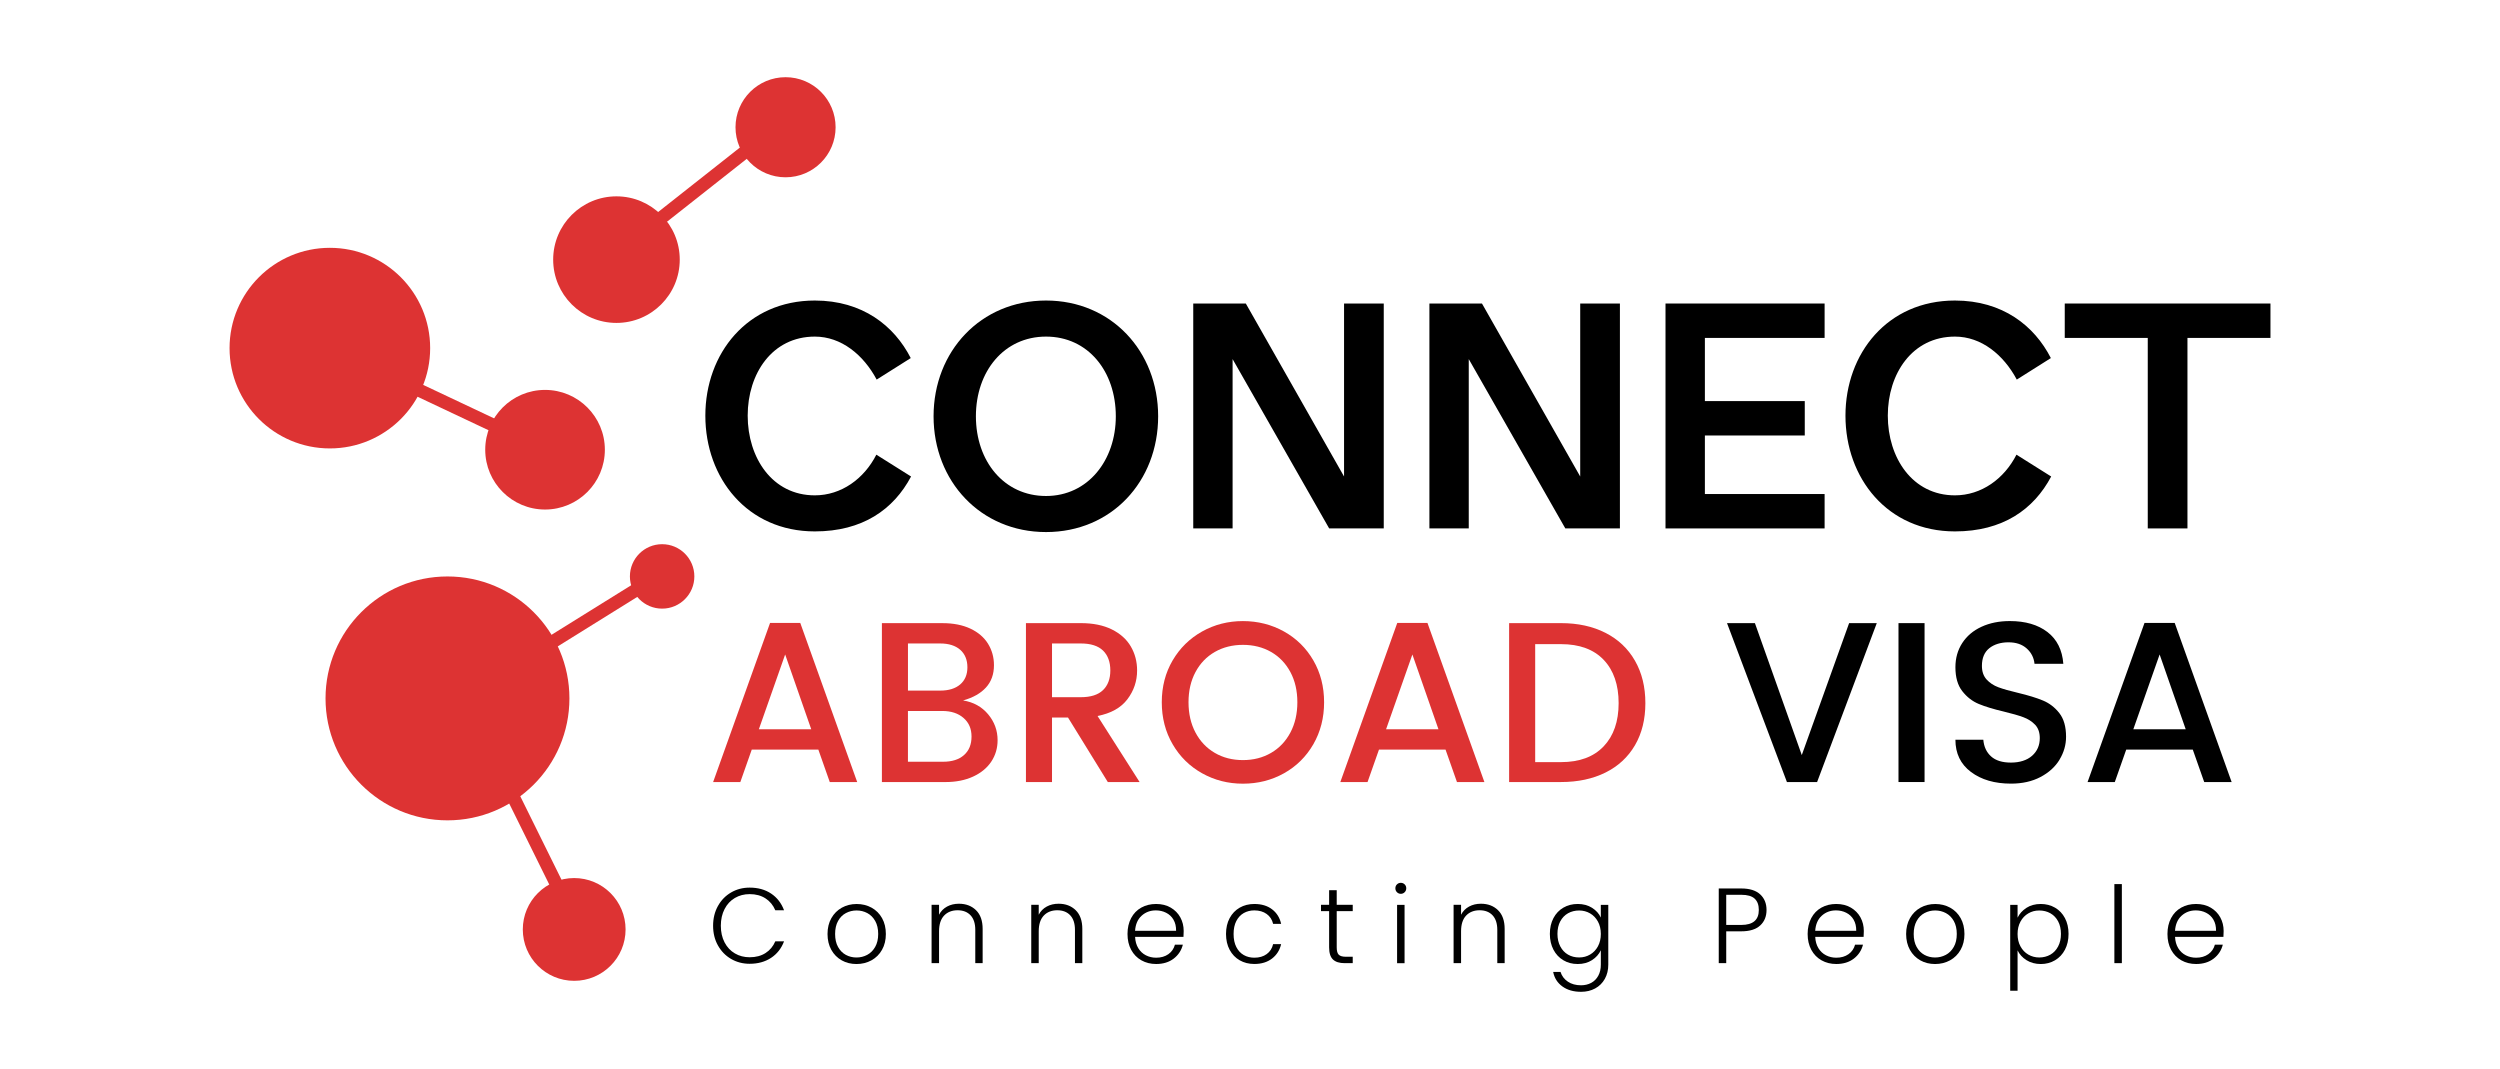
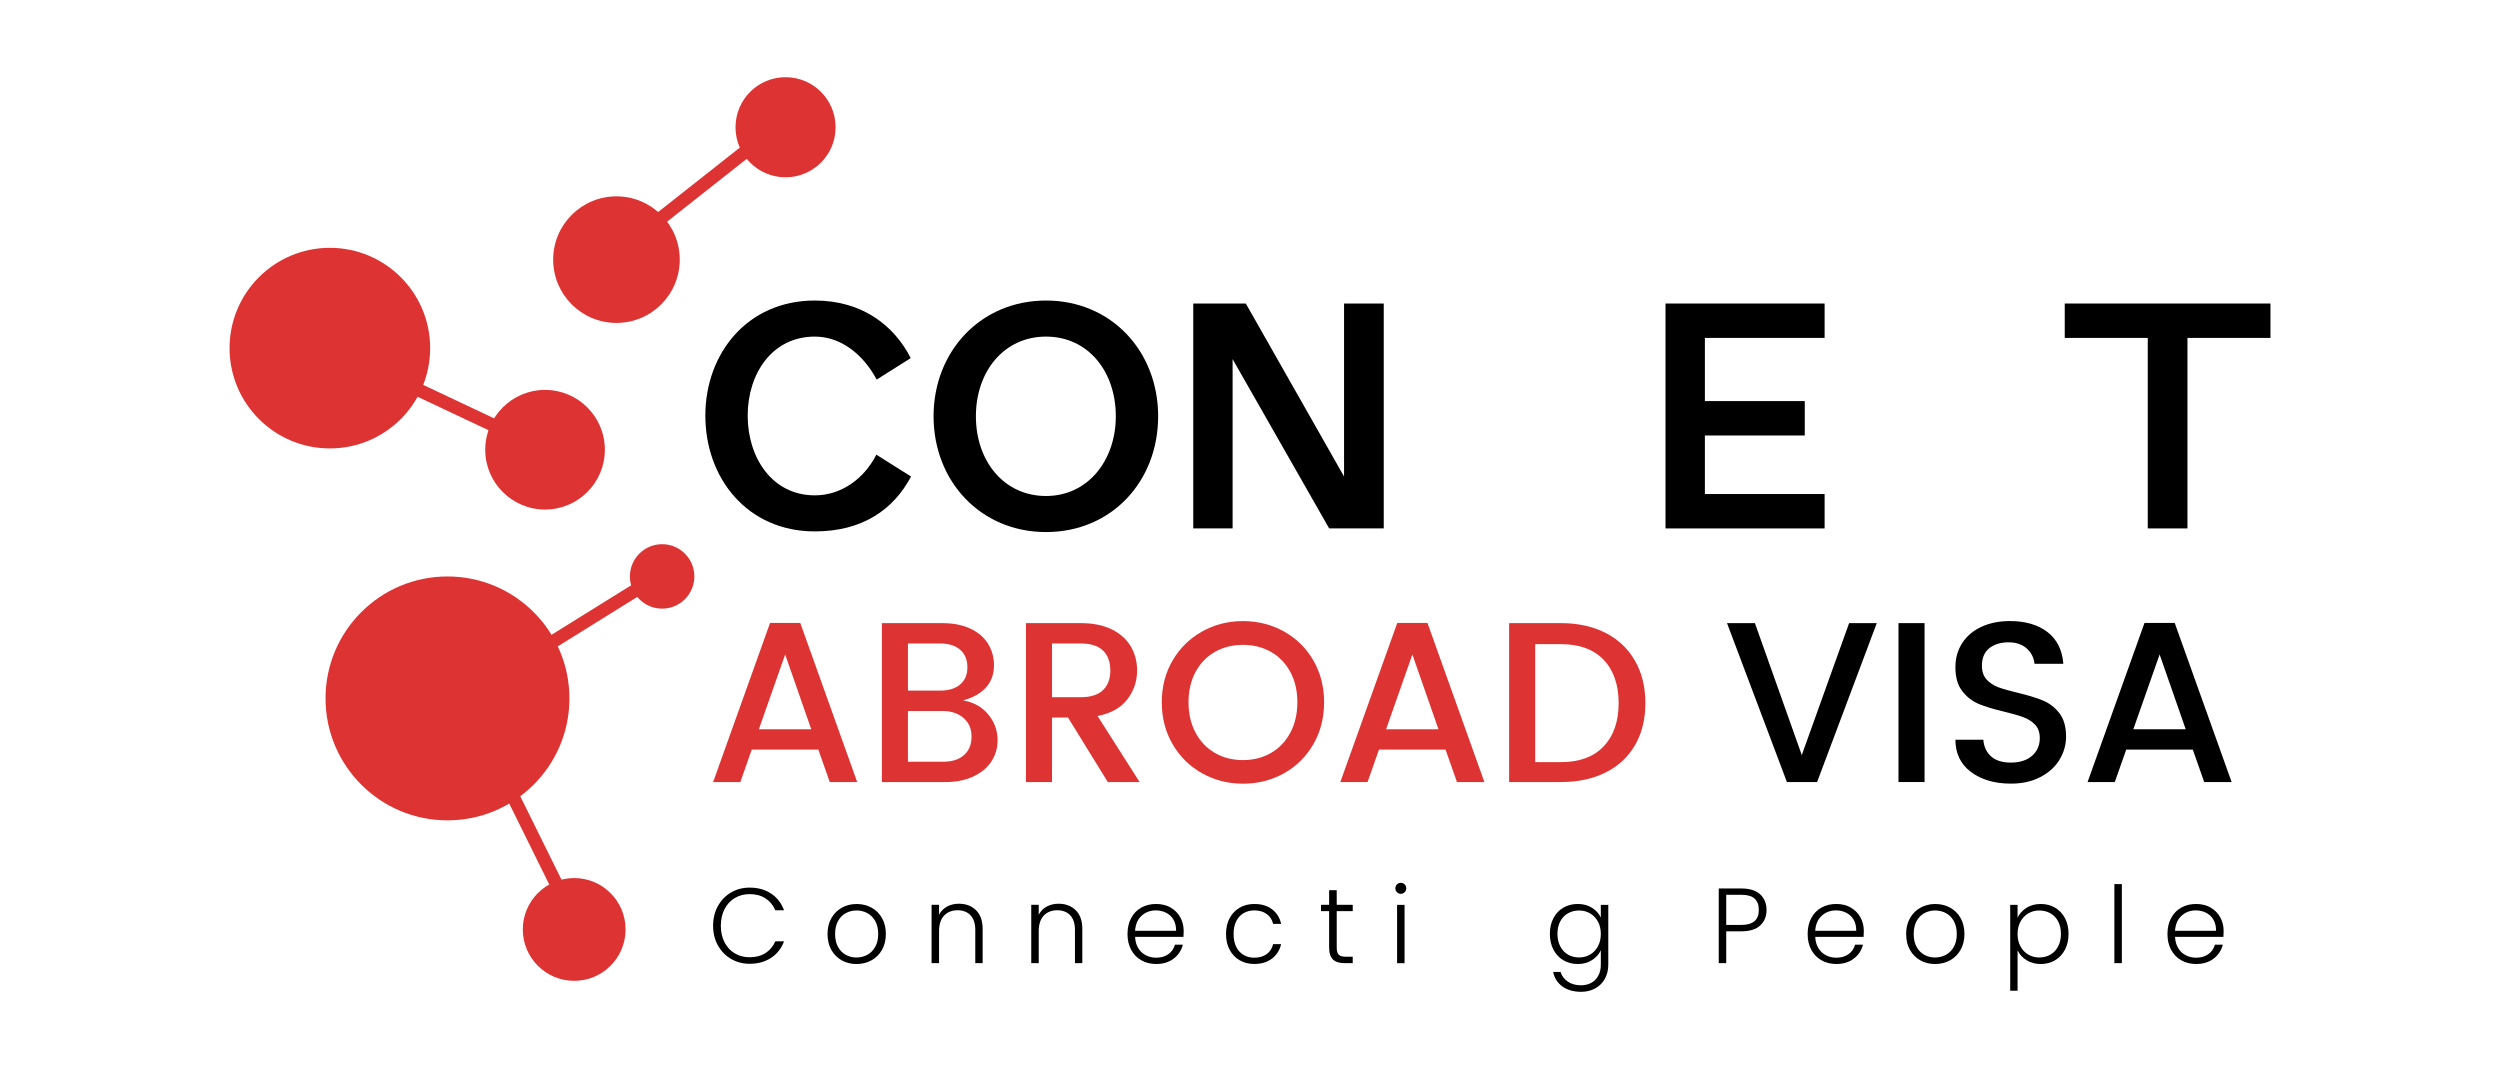
<svg xmlns="http://www.w3.org/2000/svg" id="Layer_1" viewBox="0 0 1080 461.8">
  <defs>
    <style>.cls-1{fill:#d33;}</style>
  </defs>
  <circle class="cls-1" cx="248.05" cy="401.52" r="22.2" />
  <circle class="cls-1" cx="286.04" cy="249.01" r="13.92" />
  <circle class="cls-1" cx="193.31" cy="301.71" r="52.68" />
  <g>
    <path d="M304.71,179.55c0-26.86,18.15-49.72,47.29-49.72,20.57,0,34.29,10.86,41.44,24.86l-14.72,9.29c-5.72-10.72-15.29-18.57-26.72-18.57-18.43,0-29,16-29,34.15s10.57,34.43,29,34.43c11.43,0,21.29-7.14,26.58-17.57l15,9.43c-7.57,14.29-21,23.72-41.58,23.72-29.15,0-47.29-23-47.29-50.01Z" />
    <path d="M403.3,179.84c0-28.15,20.43-50.01,48.58-50.01s48.44,21.86,48.44,50.01-20.15,50.01-48.44,50.01-48.58-22-48.58-50.01Zm78.73,0c0-19.43-12-34.43-30.15-34.43s-30.29,15-30.29,34.43,12.15,34.43,30.29,34.43,30.15-15.43,30.15-34.43Z" />
    <path d="M515.47,131.12h22.72l42.44,74.73v-74.73h17.15v97.16h-23.58l-41.72-73.15v73.15h-17v-97.16Z" />
-     <path d="M617.49,131.12h22.72l42.44,74.73v-74.73h17.15v97.16h-23.58l-41.72-73.15v73.15h-17v-97.16Z" />
    <path d="M719.5,131.12h68.73v14.86h-51.72v27.29h43.15v14.86h-43.15v25.29h51.72v14.86h-68.73v-97.16Z" />
-     <path d="M797.24,179.55c0-26.86,18.15-49.72,47.29-49.72,20.57,0,34.29,10.86,41.44,24.86l-14.72,9.29c-5.72-10.72-15.29-18.57-26.72-18.57-18.43,0-29,16-29,34.15s10.57,34.43,29,34.43c11.43,0,21.29-7.14,26.58-17.57l15,9.43c-7.57,14.29-21,23.72-41.58,23.72-29.15,0-47.29-23-47.29-50.01Z" />
    <path d="M980.84,131.12v14.86h-35.86v82.3h-17.15v-82.3h-35.86v-14.86h88.87Z" />
  </g>
  <g>
    <circle class="cls-1" cx="266.31" cy="112.16" r="27.34" />
    <circle class="cls-1" cx="339.36" cy="54.97" r="21.62" />
    <rect class="cls-1" x="243.01" y="83.76" width="104.35" height="5.67" transform="translate(9.79 201.41) rotate(-38.26)" />
  </g>
  <g>
    <circle class="cls-1" cx="235.46" cy="194.28" r="25.84" />
    <circle class="cls-1" cx="142.5" cy="150.39" r="43.33" />
    <rect class="cls-1" x="186.15" y="120.93" width="5.67" height="102.8" transform="translate(-47.54 269.65) rotate(-64.73)" />
  </g>
  <rect class="cls-1" x="226.03" y="315.41" width="5.67" height="86.63" transform="translate(-135.24 138.53) rotate(-26.3)" />
  <rect class="cls-1" x="206.58" y="268.35" width="83.94" height="5.67" transform="translate(-105.73 172.16) rotate(-31.88)" />
  <g>
    <path class="cls-1" d="M353.51,323.82h-28.75l-4.94,14.03h-11.75l24.6-68.75h13.04l24.6,68.75h-11.85l-4.94-14.03Zm-3.06-8.79l-11.26-32.3-11.36,32.3h22.62Z" />
    <path class="cls-1" d="M426.86,308.56c2.73,3.26,4.1,7,4.1,11.21,0,3.43-.91,6.5-2.72,9.24-1.81,2.73-4.43,4.89-7.85,6.47-3.43,1.58-7.41,2.37-11.95,2.37h-27.46v-68.65h26.18c4.68,0,8.69,.79,12.05,2.37s5.89,3.75,7.61,6.52c1.71,2.77,2.57,5.86,2.57,9.29,0,3.89-1.15,7.1-3.46,9.63-2.31,2.54-5.6,4.39-9.88,5.58,4.48,.72,8.08,2.72,10.82,5.98Zm-34.62-10.22h13.93c3.69,0,6.57-.89,8.64-2.67,2.07-1.78,3.11-4.25,3.11-7.41s-1.04-5.75-3.11-7.56c-2.07-1.81-4.96-2.72-8.64-2.72h-13.93v20.35Zm24.2,27.86c2.17-1.91,3.26-4.58,3.26-8s-1.15-6.04-3.46-8.05c-2.31-2.01-5.37-3.01-9.19-3.01h-14.82v21.93h15.21c3.82,0,6.82-.95,8.99-2.86Z" />
    <path class="cls-1" d="M478.57,337.84l-17.19-27.86h-6.91v27.86h-11.26v-68.65h23.71c5.27,0,9.73,.91,13.39,2.72,3.65,1.81,6.39,4.26,8.2,7.36,1.81,3.1,2.72,6.55,2.72,10.37,0,4.61-1.4,8.76-4.2,12.45-2.8,3.69-7.1,6.09-12.89,7.21l18.18,28.55h-13.73Zm-24.1-36.65h12.45c4.28,0,7.47-1.02,9.58-3.06,2.11-2.04,3.16-4.87,3.16-8.5s-1.05-6.55-3.16-8.59c-2.11-2.04-5.3-3.06-9.58-3.06h-12.45v23.21Z" />
    <path class="cls-1" d="M554.68,272.8c5.37,3,9.6,7.16,12.69,12.5,3.09,5.33,4.64,11.36,4.64,18.08s-1.55,12.76-4.64,18.13c-3.1,5.37-7.33,9.55-12.69,12.55-5.37,3-11.28,4.49-17.73,4.49s-12.27-1.5-17.63-4.49c-5.37-3-9.62-7.18-12.74-12.55-3.13-5.37-4.69-11.41-4.69-18.13s1.56-12.74,4.69-18.08c3.13-5.33,7.38-9.5,12.74-12.5,5.37-3,11.24-4.49,17.63-4.49s12.36,1.5,17.73,4.49Zm-29.88,8.84c-3.56,2.04-6.34,4.94-8.35,8.69-2.01,3.75-3.01,8.1-3.01,13.04s1,9.3,3.01,13.09c2.01,3.79,4.79,6.72,8.35,8.79,3.56,2.08,7.61,3.11,12.15,3.11s8.59-1.04,12.15-3.11c3.56-2.07,6.34-5,8.35-8.79,2.01-3.79,3.01-8.15,3.01-13.09s-1-9.29-3.01-13.04c-2.01-3.75-4.79-6.65-8.35-8.69-3.56-2.04-7.61-3.06-12.15-3.06s-8.59,1.02-12.15,3.06Z" />
    <path class="cls-1" d="M624.47,323.82h-28.75l-4.94,14.03h-11.76l24.6-68.75h13.04l24.6,68.75h-11.85l-4.94-14.03Zm-3.06-8.79l-11.26-32.3-11.36,32.3h22.62Z" />
    <path class="cls-1" d="M706.31,321.94c-3,5.14-7.25,9.07-12.74,11.8-5.5,2.73-11.9,4.1-19.21,4.1h-22.42v-68.65h22.42c7.31,0,13.71,1.4,19.21,4.2,5.5,2.8,9.75,6.82,12.74,12.05,3,5.24,4.49,11.34,4.49,18.32s-1.5,13.04-4.49,18.18Zm-13.53,.49c4.31-4.54,6.47-10.77,6.47-18.67s-2.16-14.21-6.47-18.72c-4.31-4.51-10.45-6.77-18.42-6.77h-11.16v50.97h11.16c7.97,0,14.11-2.27,18.42-6.82Z" />
    <path d="M758.12,269.19l20.25,57,20.45-57h11.95l-25.78,68.65h-13.04l-25.88-68.65h12.05Z" />
-     <path d="M831.41,269.19v68.65h-11.26v-68.65h11.26Z" />
+     <path d="M831.41,269.19v68.65h-11.26v-68.65h11.26" />
    <path d="M889.74,328.16c-1.88,3.1-4.63,5.6-8.25,7.51-3.62,1.91-7.87,2.86-12.74,2.86-7.05,0-12.81-1.68-17.29-5.04-4.48-3.36-6.72-8-6.72-13.93h12.05c.26,3.03,1.38,5.43,3.36,7.21,1.97,1.78,4.84,2.67,8.59,2.67s6.93-.99,9.14-2.96c2.21-1.97,3.31-4.51,3.31-7.61,0-2.44-.68-4.36-2.02-5.78-1.35-1.42-3.05-2.5-5.09-3.26-2.04-.76-4.84-1.56-8.4-2.42-4.48-1.05-8.1-2.16-10.87-3.31-2.77-1.15-5.14-3-7.11-5.53-1.98-2.53-2.96-5.98-2.96-10.32,0-3.95,.99-7.44,2.96-10.47,1.98-3.03,4.74-5.37,8.3-7.01,3.56-1.65,7.64-2.47,12.25-2.47,6.72,0,12.13,1.58,16.25,4.74,4.11,3.16,6.4,7.74,6.86,13.73h-12.45c-.26-2.63-1.38-4.84-3.36-6.62-1.97-1.78-4.61-2.67-7.9-2.67s-6.19,.86-8.3,2.57c-2.11,1.71-3.16,4.25-3.16,7.61,0,2.44,.67,4.39,2.02,5.88,1.35,1.48,3.05,2.6,5.09,3.36,2.04,.76,4.87,1.57,8.5,2.42,4.41,1.05,8,2.16,10.77,3.31,2.77,1.15,5.12,2.96,7.06,5.43,1.94,2.47,2.91,5.88,2.91,10.22,0,3.49-.94,6.78-2.82,9.88Z" />
    <path d="M947.28,323.82h-28.75l-4.94,14.03h-11.76l24.6-68.75h13.04l24.6,68.75h-11.85l-4.94-14.03Zm-3.06-8.79l-11.26-32.3-11.36,32.3h22.62Z" />
  </g>
  <g>
    <path d="M310.14,391.41c1.38-2.51,3.28-4.46,5.68-5.86,2.4-1.4,5.08-2.1,8.03-2.1,3.6,0,6.68,.85,9.25,2.56,2.57,1.71,4.44,4.11,5.61,7.22h-3.78c-.92-2.18-2.33-3.89-4.22-5.12-1.89-1.23-4.18-1.85-6.85-1.85-2.37,0-4.5,.55-6.39,1.66-1.89,1.11-3.38,2.7-4.45,4.78-1.08,2.08-1.62,4.49-1.62,7.22s.54,5.14,1.62,7.2c1.08,2.06,2.56,3.65,4.45,4.75,1.89,1.11,4.02,1.66,6.39,1.66,2.68,0,4.96-.61,6.85-1.82,1.89-1.21,3.3-2.9,4.22-5.05h3.78c-1.17,3.08-3.05,5.46-5.63,7.15s-5.66,2.54-9.23,2.54c-2.95,0-5.63-.7-8.03-2.1-2.4-1.4-4.29-3.35-5.68-5.84s-2.08-5.32-2.08-8.49,.69-6.01,2.08-8.52Z" />
    <path d="M363.61,414.86c-1.89-1.06-3.39-2.57-4.48-4.52-1.09-1.95-1.64-4.24-1.64-6.85s.55-4.9,1.66-6.85c1.11-1.95,2.62-3.46,4.52-4.52,1.91-1.06,4.05-1.59,6.42-1.59s4.52,.53,6.44,1.59c1.92,1.06,3.43,2.57,4.52,4.52,1.09,1.95,1.64,4.24,1.64,6.85s-.55,4.86-1.66,6.83c-1.11,1.97-2.63,3.48-4.57,4.55-1.94,1.06-4.09,1.59-6.46,1.59s-4.5-.53-6.39-1.59Zm11.01-2.35c1.41-.75,2.56-1.89,3.44-3.42,.88-1.52,1.32-3.39,1.32-5.61s-.43-4.08-1.29-5.61c-.86-1.52-2-2.66-3.42-3.42-1.42-.75-2.95-1.13-4.62-1.13s-3.2,.38-4.62,1.13c-1.42,.75-2.55,1.89-3.39,3.42-.85,1.52-1.27,3.39-1.27,5.61s.42,4.09,1.27,5.61c.85,1.52,1.97,2.66,3.37,3.42,1.4,.75,2.93,1.13,4.59,1.13s3.2-.38,4.62-1.13Z" />
    <path d="M421.64,393.21c1.91,1.86,2.86,4.56,2.86,8.1v14.77h-3.18v-14.4c0-2.74-.69-4.83-2.05-6.28s-3.24-2.17-5.61-2.17-4.37,.77-5.82,2.31c-1.45,1.54-2.17,3.8-2.17,6.78v13.75h-3.23v-25.2h3.23v4.29c.8-1.54,1.95-2.71,3.46-3.53,1.51-.82,3.21-1.22,5.12-1.22,3.01,0,5.48,.93,7.38,2.79Z" />
    <path d="M464.7,393.21c1.91,1.86,2.86,4.56,2.86,8.1v14.77h-3.18v-14.4c0-2.74-.69-4.83-2.05-6.28s-3.24-2.17-5.61-2.17-4.37,.77-5.82,2.31c-1.45,1.54-2.17,3.8-2.17,6.78v13.75h-3.23v-25.2h3.23v4.29c.8-1.54,1.95-2.71,3.46-3.53,1.51-.82,3.21-1.22,5.12-1.22,3.01,0,5.48,.93,7.38,2.79Z" />
    <path d="M511.27,404.73h-20.91c.09,1.91,.55,3.54,1.38,4.89s1.92,2.38,3.28,3.07c1.35,.69,2.83,1.04,4.43,1.04,2.09,0,3.85-.51,5.28-1.52,1.43-1.02,2.38-2.39,2.84-4.11h3.42c-.62,2.46-1.93,4.47-3.95,6.02-2.02,1.55-4.55,2.33-7.59,2.33-2.37,0-4.49-.53-6.37-1.59-1.88-1.06-3.35-2.57-4.41-4.52-1.06-1.95-1.59-4.24-1.59-6.85s.52-4.91,1.57-6.88c1.05-1.97,2.51-3.48,4.38-4.52,1.88-1.05,4.02-1.57,6.42-1.57s4.5,.52,6.3,1.57c1.8,1.05,3.18,2.45,4.15,4.22,.97,1.77,1.45,3.73,1.45,5.89,0,1.11-.03,1.95-.09,2.54Zm-4.32-7.43c-.78-1.32-1.85-2.32-3.21-3-1.35-.68-2.83-1.01-4.43-1.01-2.4,0-4.45,.77-6.14,2.31-1.69,1.54-2.63,3.71-2.82,6.51h17.72c.03-1.88-.35-3.48-1.13-4.8Z" />
    <path d="M531.21,396.63c1.05-1.95,2.49-3.46,4.34-4.52,1.85-1.06,3.95-1.59,6.32-1.59,3.11,0,5.67,.77,7.68,2.31s3.32,3.63,3.9,6.28h-3.46c-.43-1.82-1.36-3.24-2.79-4.27-1.43-1.03-3.21-1.55-5.33-1.55-1.69,0-3.22,.39-4.57,1.15-1.35,.77-2.42,1.92-3.21,3.44-.79,1.52-1.18,3.39-1.18,5.61s.39,4.09,1.18,5.63c.78,1.54,1.85,2.69,3.21,3.46,1.35,.77,2.88,1.15,4.57,1.15,2.12,0,3.9-.51,5.33-1.55,1.43-1.03,2.36-2.47,2.79-4.32h3.46c-.59,2.58-1.89,4.66-3.92,6.23-2.03,1.57-4.58,2.35-7.66,2.35-2.37,0-4.48-.53-6.32-1.59-1.85-1.06-3.29-2.57-4.34-4.52-1.05-1.95-1.57-4.24-1.57-6.85s.52-4.9,1.57-6.85Z" />
    <path d="M577.46,393.61v15.65c0,1.54,.29,2.6,.88,3.18s1.62,.88,3.09,.88h2.95v2.77h-3.46c-2.28,0-3.97-.53-5.08-1.59-1.11-1.06-1.66-2.81-1.66-5.24v-15.65h-3.51v-2.72h3.51v-6.32h3.28v6.32h6.92v2.72h-6.92Z" />
    <path d="M603.49,385.44c-.46-.46-.69-1.03-.69-1.71s.23-1.24,.69-1.68c.46-.45,1.02-.67,1.66-.67s1.2,.22,1.66,.67c.46,.45,.69,1.01,.69,1.68s-.23,1.25-.69,1.71c-.46,.46-1.02,.69-1.66,.69s-1.2-.23-1.66-.69Zm3.28,5.45v25.2h-3.23v-25.2h3.23Z" />
-     <path d="M647.15,393.21c1.91,1.86,2.86,4.56,2.86,8.1v14.77h-3.18v-14.4c0-2.74-.69-4.83-2.05-6.28s-3.24-2.17-5.61-2.17-4.37,.77-5.82,2.31c-1.45,1.54-2.17,3.8-2.17,6.78v13.75h-3.23v-25.2h3.23v4.29c.8-1.54,1.95-2.71,3.46-3.53,1.51-.82,3.21-1.22,5.12-1.22,3.01,0,5.48,.93,7.38,2.79Z" />
    <path d="M687.77,392.18c1.75,1.11,3.01,2.51,3.78,4.2v-5.49h3.23v25.85c0,2.31-.5,4.35-1.5,6.14-1,1.78-2.39,3.16-4.18,4.13-1.78,.97-3.82,1.45-6.09,1.45-3.23,0-5.92-.77-8.05-2.31-2.14-1.54-3.47-3.63-3.99-6.28h3.18c.55,1.75,1.61,3.15,3.16,4.2,1.55,1.05,3.45,1.57,5.7,1.57,1.63,0,3.09-.35,4.39-1.04,1.29-.69,2.31-1.72,3.05-3.07,.74-1.35,1.11-2.95,1.11-4.8v-6.23c-.8,1.72-2.07,3.15-3.81,4.27s-3.79,1.68-6.16,1.68-4.38-.54-6.21-1.62c-1.83-1.08-3.26-2.6-4.29-4.57-1.03-1.97-1.55-4.25-1.55-6.83s.52-4.85,1.55-6.81c1.03-1.95,2.46-3.46,4.29-4.52,1.83-1.06,3.9-1.59,6.21-1.59s4.43,.55,6.18,1.66Zm2.54,5.95c-.83-1.54-1.96-2.72-3.39-3.55-1.43-.83-3.01-1.25-4.73-1.25s-3.39,.4-4.8,1.2c-1.42,.8-2.53,1.96-3.35,3.48-.82,1.52-1.22,3.33-1.22,5.42s.41,3.87,1.22,5.42c.82,1.55,1.93,2.74,3.35,3.55,1.41,.82,3.01,1.22,4.8,1.22s3.3-.42,4.73-1.25,2.56-2.02,3.39-3.55c.83-1.54,1.25-3.32,1.25-5.35s-.42-3.81-1.25-5.35Z" />
    <path d="M760.41,399.79c-1.82,1.69-4.54,2.54-8.17,2.54h-6.51v13.75h-3.23v-32.26h9.74c3.6,0,6.31,.85,8.15,2.54,1.83,1.69,2.75,3.94,2.75,6.74s-.91,5-2.72,6.69Zm-.6-6.69c0-2.15-.6-3.78-1.8-4.89-1.2-1.11-3.12-1.66-5.77-1.66h-6.51v13.02h6.51c5.05,0,7.57-2.15,7.57-6.46Z" />
    <path d="M805.09,404.73h-20.91c.09,1.91,.55,3.54,1.38,4.89s1.92,2.38,3.28,3.07c1.35,.69,2.83,1.04,4.43,1.04,2.09,0,3.85-.51,5.28-1.52,1.43-1.02,2.38-2.39,2.84-4.11h3.42c-.62,2.46-1.93,4.47-3.95,6.02-2.02,1.55-4.55,2.33-7.59,2.33-2.37,0-4.49-.53-6.37-1.59-1.88-1.06-3.35-2.57-4.41-4.52-1.06-1.95-1.59-4.24-1.59-6.85s.52-4.91,1.57-6.88c1.05-1.97,2.51-3.48,4.38-4.52,1.88-1.05,4.02-1.57,6.42-1.57s4.5,.52,6.3,1.57c1.8,1.05,3.18,2.45,4.15,4.22,.97,1.77,1.45,3.73,1.45,5.89,0,1.11-.03,1.95-.09,2.54Zm-4.32-7.43c-.78-1.32-1.85-2.32-3.21-3-1.35-.68-2.83-1.01-4.43-1.01-2.4,0-4.45,.77-6.14,2.31-1.69,1.54-2.63,3.71-2.82,6.51h17.72c.03-1.88-.35-3.48-1.13-4.8Z" />
    <path d="M829.57,414.86c-1.89-1.06-3.39-2.57-4.48-4.52-1.09-1.95-1.64-4.24-1.64-6.85s.55-4.9,1.66-6.85c1.11-1.95,2.62-3.46,4.52-4.52,1.91-1.06,4.05-1.59,6.41-1.59s4.52,.53,6.44,1.59,3.43,2.57,4.52,4.52c1.09,1.95,1.64,4.24,1.64,6.85s-.55,4.86-1.66,6.83c-1.11,1.97-2.63,3.48-4.57,4.55-1.94,1.06-4.09,1.59-6.46,1.59s-4.5-.53-6.39-1.59Zm11.01-2.35c1.42-.75,2.56-1.89,3.44-3.42,.88-1.52,1.31-3.39,1.31-5.61s-.43-4.08-1.29-5.61c-.86-1.52-2-2.66-3.42-3.42-1.42-.75-2.95-1.13-4.62-1.13s-3.2,.38-4.62,1.13c-1.42,.75-2.55,1.89-3.39,3.42s-1.27,3.39-1.27,5.61,.42,4.09,1.27,5.61c.85,1.52,1.97,2.66,3.37,3.42,1.4,.75,2.93,1.13,4.59,1.13s3.2-.38,4.62-1.13Z" />
    <path d="M875.4,392.2c1.74-1.12,3.81-1.68,6.21-1.68,2.28,0,4.33,.53,6.16,1.59,1.83,1.06,3.26,2.57,4.29,4.52,1.03,1.95,1.55,4.22,1.55,6.81s-.52,4.86-1.55,6.83c-1.03,1.97-2.46,3.49-4.29,4.57-1.83,1.08-3.89,1.62-6.16,1.62s-4.43-.56-6.19-1.68c-1.75-1.12-3.03-2.53-3.83-4.22v17.45h-3.18v-37.11h3.18v5.54c.8-1.69,2.07-3.1,3.81-4.22Zm13.71,5.81c-.82-1.52-1.93-2.68-3.35-3.48s-3.02-1.2-4.8-1.2-3.3,.41-4.73,1.25c-1.43,.83-2.56,2.02-3.39,3.55-.83,1.54-1.25,3.32-1.25,5.35s.41,3.82,1.25,5.35c.83,1.54,1.96,2.72,3.39,3.55s3.01,1.25,4.73,1.25,3.38-.41,4.8-1.22,2.53-2,3.35-3.55c.82-1.55,1.22-3.36,1.22-5.42s-.41-3.9-1.22-5.42Z" />
    <path d="M916.64,381.93v34.15h-3.23v-34.15h3.23Z" />
    <path d="M960.53,404.73h-20.91c.09,1.91,.55,3.54,1.38,4.89s1.92,2.38,3.28,3.07c1.35,.69,2.83,1.04,4.43,1.04,2.09,0,3.85-.51,5.28-1.52,1.43-1.02,2.38-2.39,2.84-4.11h3.42c-.62,2.46-1.93,4.47-3.95,6.02-2.02,1.55-4.55,2.33-7.59,2.33-2.37,0-4.49-.53-6.37-1.59-1.88-1.06-3.35-2.57-4.41-4.52-1.06-1.95-1.59-4.24-1.59-6.85s.52-4.91,1.57-6.88c1.05-1.97,2.51-3.48,4.38-4.52,1.88-1.05,4.02-1.57,6.42-1.57s4.5,.52,6.3,1.57c1.8,1.05,3.18,2.45,4.15,4.22,.97,1.77,1.45,3.73,1.45,5.89,0,1.11-.03,1.95-.09,2.54Zm-4.32-7.43c-.78-1.32-1.85-2.32-3.21-3-1.35-.68-2.83-1.01-4.43-1.01-2.4,0-4.45,.77-6.14,2.31-1.69,1.54-2.63,3.71-2.82,6.51h17.72c.03-1.88-.35-3.48-1.13-4.8Z" />
  </g>
</svg>